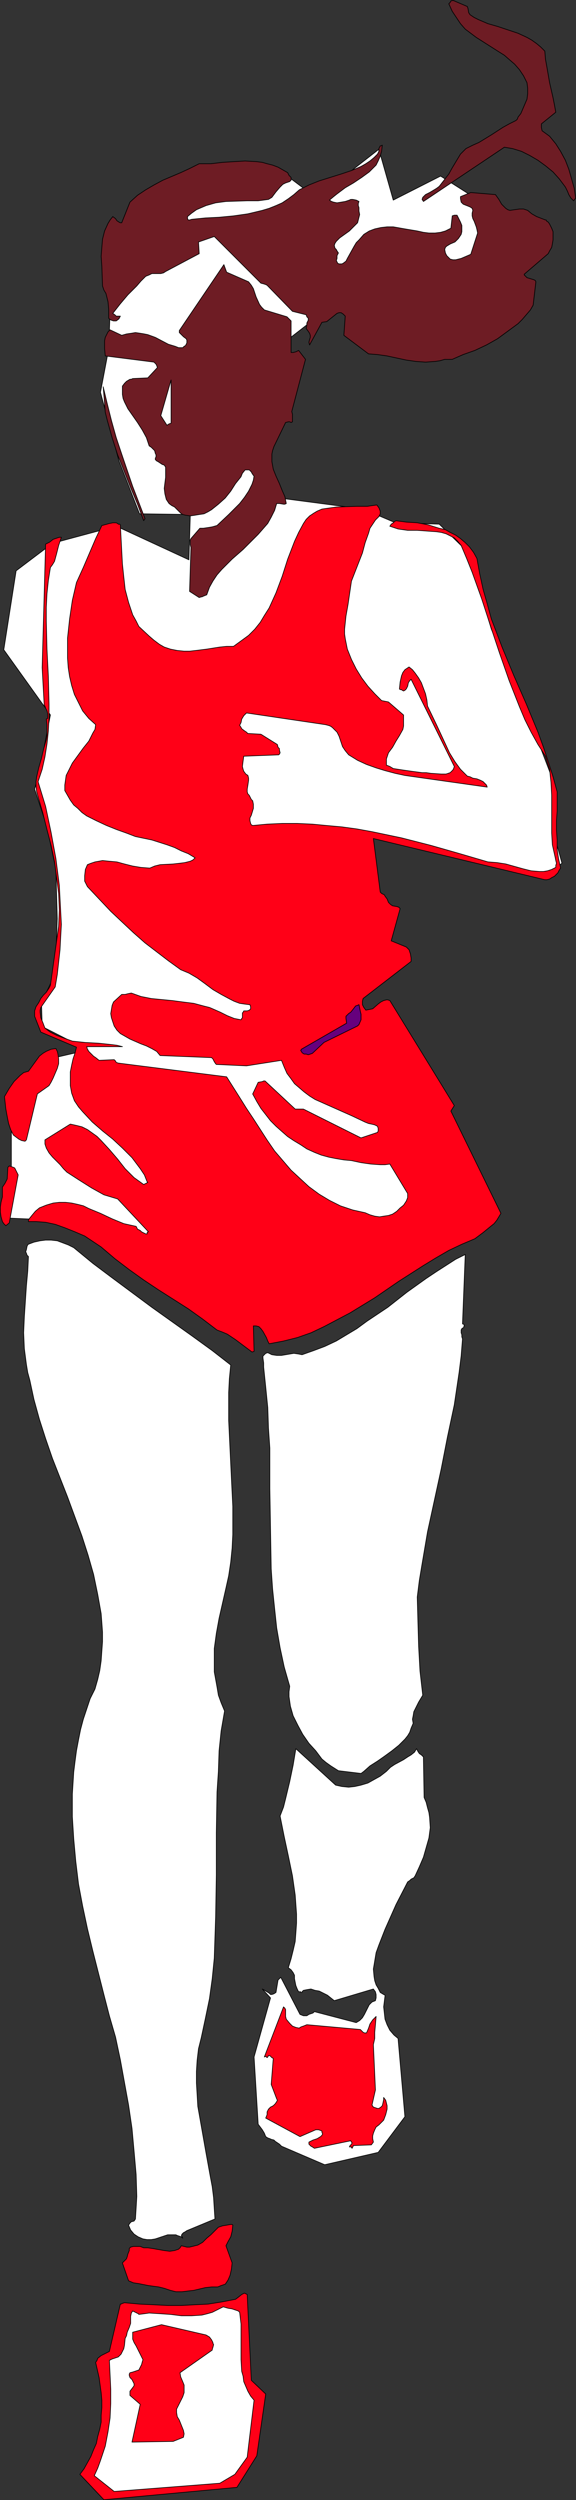
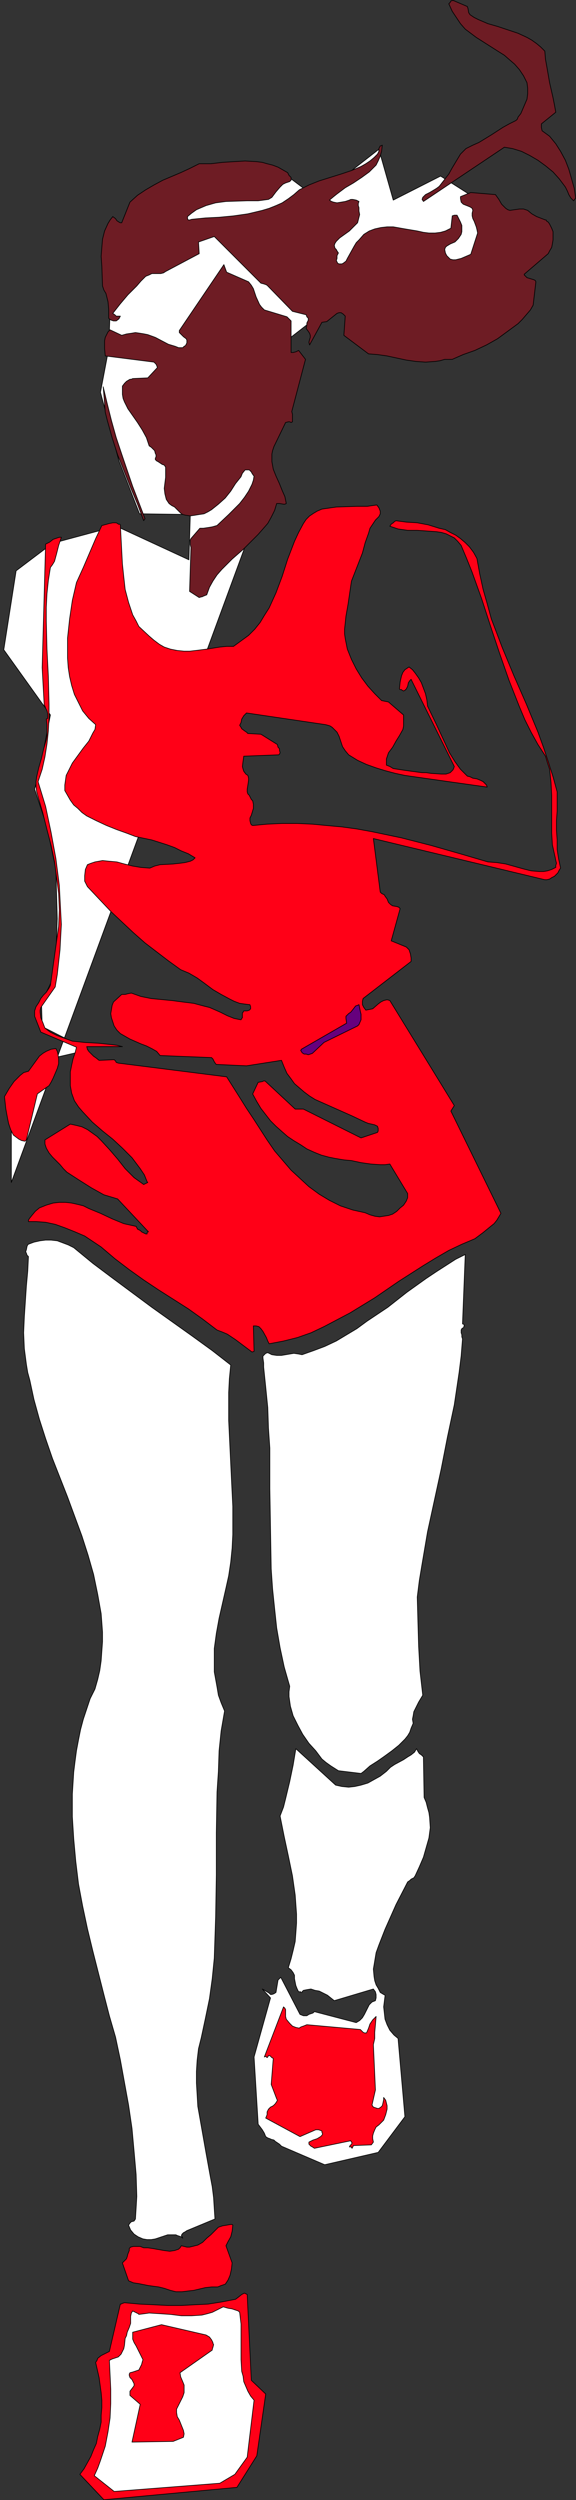
<svg xmlns="http://www.w3.org/2000/svg" xmlns:ns1="http://sodipodi.sourceforge.net/DTD/sodipodi-0.dtd" xmlns:ns2="http://www.inkscape.org/namespaces/inkscape" version="1.0" width="35.92mm" height="155.711mm" id="svg18" ns1:docname="Runner 12.wmf">
  <rect width="100%" height="100%" fill="#333333" stroke="none" />
  <ns1:namedview id="namedview18" pagecolor="#ffffff" bordercolor="#000000" borderopacity="0.25" ns2:showpageshadow="2" ns2:pageopacity="0.0" ns2:pagecheckerboard="0" ns2:deskcolor="#d1d1d1" ns2:document-units="mm" />
  <defs id="defs1">
    <pattern id="WMFhbasepattern" patternUnits="userSpaceOnUse" width="6" height="6" x="0" y="0" />
  </defs>
-   <path style="fill:#ffffff;fill-opacity:1;fill-rule:evenodd;stroke:#000000;stroke-width:0.162px;stroke-linecap:round;stroke-linejoin:round;stroke-miterlimit:4;stroke-dasharray:none;stroke-opacity:1" d="M 115.802,49.043 103.842,41.448 92.69,47.104 89.296,35.146 74.588,46.619 65.376,39.671 36.607,46.781 26.425,60.354 l -0.808,21.815 -1.939,10.18 4.364,16.159 4.849,12.443 11.96,0.162 -0.323,10.665 -17.132,-7.918 -15.031,4.04 -8.566,6.464 -2.909,18.583 10.99,15.351 -2.586,13.25 -1.131,4.201 2.909,8.888 2.101,10.019 0.323,11.635 -0.485,12.927 -3.232,6.787 0.162,5.656 10.829,5.494 -8.404,1.939 -9.697,12.927 v 16.321 l -0.646,8.403 11.152,0.485 27.637,8.241 33.779,-5.171 10.99,-1.454 21.657,-7.11 -23.92,-49.124 -3.717,-37.974 19.395,4.363 23.435,5.979 6.465,0.97 3.556,-2.747 -2.263,-8.241 0.808,-9.534 -6.303,-16.482 -8.889,-20.845 -5.334,-17.937 -6.95,-6.787 -10.344,-0.323 -7.596,-3.232 L 62.144,116.75 60.851,104.953 64.568,82.492 75.397,74.09 94.468,70.373 119.681,65.04 l 0.97,-1.939 z" id="path1" />
+   <path style="fill:#ffffff;fill-opacity:1;fill-rule:evenodd;stroke:#000000;stroke-width:0.162px;stroke-linecap:round;stroke-linejoin:round;stroke-miterlimit:4;stroke-dasharray:none;stroke-opacity:1" d="M 115.802,49.043 103.842,41.448 92.69,47.104 89.296,35.146 74.588,46.619 65.376,39.671 36.607,46.781 26.425,60.354 l -0.808,21.815 -1.939,10.18 4.364,16.159 4.849,12.443 11.96,0.162 -0.323,10.665 -17.132,-7.918 -15.031,4.04 -8.566,6.464 -2.909,18.583 10.99,15.351 -2.586,13.25 -1.131,4.201 2.909,8.888 2.101,10.019 0.323,11.635 -0.485,12.927 -3.232,6.787 0.162,5.656 10.829,5.494 -8.404,1.939 -9.697,12.927 v 16.321 L 62.144,116.75 60.851,104.953 64.568,82.492 75.397,74.09 94.468,70.373 119.681,65.04 l 0.97,-1.939 z" id="path1" />
  <path style="fill:#ff0017;fill-opacity:1;fill-rule:evenodd;stroke:#000000;stroke-width:0.162px;stroke-linecap:round;stroke-linejoin:round;stroke-miterlimit:4;stroke-dasharray:none;stroke-opacity:1" d="m 55.84,585.525 4.687,-7.433 2.101,-14.543 -3.394,-3.232 -0.97,-20.199 -0.323,-0.162 -0.323,-0.162 -0.323,0.162 -0.323,0.162 -0.808,0.646 -0.646,0.485 -3.394,0.646 -3.071,0.485 -3.232,0.162 -3.071,0.162 h -3.232 l -3.232,-0.162 -3.394,-0.162 -3.556,-0.323 -0.485,0.162 -0.323,0.162 h -0.162 v 0 l -2.586,11.15 -0.97,0.485 -0.97,0.485 -0.808,0.646 -0.162,0.485 -0.323,0.485 0.808,3.555 0.485,3.555 0.162,1.778 v 1.778 l -0.162,1.778 v 1.616 l -0.323,1.616 -0.485,1.778 -0.323,1.616 -0.646,1.454 -0.646,1.616 -0.808,1.454 -0.808,1.454 -0.97,1.293 5.657,5.979 z" id="path2" />
  <path style="fill:#ffffff;fill-opacity:1;fill-rule:evenodd;stroke:#000000;stroke-width:0.162px;stroke-linecap:round;stroke-linejoin:round;stroke-miterlimit:4;stroke-dasharray:none;stroke-opacity:1" d="m 51.8,584.556 3.556,-2.101 2.909,-4.04 1.616,-13.412 -0.808,-0.97 -0.646,-1.131 -0.485,-1.131 -0.485,-1.131 -0.162,-1.293 -0.323,-1.131 -0.162,-2.747 v -2.747 -5.656 l -0.323,-2.747 -0.323,-0.323 -0.485,-0.162 -0.97,-0.323 -0.97,-0.162 -1.131,-0.323 -1.293,0.646 -1.293,0.646 -1.131,0.323 -1.293,0.323 -2.424,0.162 h -2.424 l -2.586,-0.323 -2.424,-0.162 -2.586,-0.162 -1.131,0.162 -1.293,0.162 -0.162,-0.162 -0.323,-0.162 -0.323,-0.162 -0.646,-0.323 -0.323,0.485 -0.162,0.808 v 1.616 l -0.162,0.485 -0.162,0.485 -0.485,1.131 -0.162,0.808 -0.323,0.646 -0.162,1.616 -0.162,0.808 -0.323,0.646 -0.323,0.646 -0.646,0.646 -0.97,0.323 -0.485,0.162 -0.646,0.323 0.323,6.787 v 3.393 l -0.162,3.393 -0.485,3.232 -0.646,3.393 -1.131,3.393 -0.646,1.778 -0.808,1.778 4.687,3.717 z" id="path3" />
  <path style="fill:#ff0017;fill-opacity:1;fill-rule:evenodd;stroke:#000000;stroke-width:0.162px;stroke-linecap:round;stroke-linejoin:round;stroke-miterlimit:4;stroke-dasharray:none;stroke-opacity:1" d="m 40.81,574.699 2.424,-0.97 0.162,-0.808 -0.162,-0.808 -0.323,-0.808 -0.323,-0.808 -0.323,-0.808 -0.485,-0.808 -0.162,-0.97 v -0.808 l 0.323,-0.646 0.323,-0.646 0.808,-1.616 0.323,-0.97 v -0.808 -0.97 l -0.323,-0.808 -0.485,-1.131 -0.162,-0.97 7.596,-5.332 v -0.162 l 0.162,-0.485 0.162,-0.646 -0.162,-0.323 v -0.162 l -0.323,-0.646 -0.485,-0.646 -0.808,-0.485 -10.505,-2.424 -6.788,1.778 v 0.808 0.808 l 0.323,0.808 0.485,0.808 0.808,1.616 0.808,1.616 -0.162,0.485 -0.162,0.646 -0.323,0.646 -0.323,0.646 -0.485,0.162 -0.485,0.162 -0.485,0.162 -0.646,0.162 -0.162,0.323 v 0.323 l 0.162,0.485 0.485,0.485 0.323,0.646 0.162,0.323 v 0.485 l -0.97,1.293 v 0.485 0.485 l 2.424,2.101 -1.939,8.888 z" id="path4" />
  <path style="fill:#ff0017;fill-opacity:1;fill-rule:evenodd;stroke:#000000;stroke-width:0.162px;stroke-linecap:round;stroke-linejoin:round;stroke-miterlimit:4;stroke-dasharray:none;stroke-opacity:1" d="m 42.749,528.645 -0.323,0.485 -0.323,0.323 -0.485,0.162 -0.485,0.162 -1.131,0.162 -1.293,-0.162 -2.748,-0.485 -1.131,-0.162 h -0.97 l -0.808,-0.323 h -0.808 -0.808 l -0.646,0.162 -0.323,0.323 v 0.485 l -0.323,0.808 -0.162,0.646 -0.162,0.485 -0.485,0.485 -0.485,0.485 1.455,4.201 1.131,0.485 1.131,0.162 2.424,0.485 2.424,0.323 1.293,0.323 1.455,0.485 1.293,0.323 h 1.455 l 1.293,-0.162 1.455,-0.162 2.748,-0.646 1.455,-0.162 h 1.455 l 0.808,-0.323 0.485,-0.162 0.485,-0.162 0.646,-0.97 0.485,-1.131 0.323,-1.454 0.162,-1.454 -1.455,-4.04 0.485,-0.97 0.646,-1.131 0.323,-1.293 0.162,-1.454 -0.162,-0.162 h -0.323 l -0.97,0.162 -0.97,0.162 -0.97,0.323 -0.808,0.808 -0.97,0.97 -0.97,0.808 -0.97,0.97 -1.131,0.646 -1.293,0.323 -0.646,0.162 h -0.646 l -0.646,-0.162 z" id="path5" />
  <path style="fill:#ffffff;fill-opacity:1;fill-rule:evenodd;stroke:#000000;stroke-width:0.162px;stroke-linecap:round;stroke-linejoin:round;stroke-miterlimit:4;stroke-dasharray:none;stroke-opacity:1" d="m 43.072,526.868 -0.162,-0.323 -0.162,-0.323 0.162,-0.323 0.323,-0.323 0.323,-0.162 0.485,-0.323 6.626,-2.747 -0.162,-2.424 -0.162,-2.585 -0.323,-2.585 -0.485,-2.585 -0.97,-5.332 -0.97,-5.494 -0.97,-5.494 -0.162,-2.747 -0.162,-2.747 v -2.747 l 0.162,-2.585 0.323,-2.747 0.646,-2.585 0.97,-4.525 0.97,-4.686 0.646,-4.686 0.485,-4.848 0.162,-4.848 0.162,-4.848 0.162,-9.857 v -9.857 l 0.162,-9.695 0.323,-4.848 0.162,-4.848 0.485,-4.686 0.808,-4.686 -0.808,-1.939 -0.646,-1.778 -0.323,-1.939 -0.323,-1.778 -0.323,-1.778 v -1.778 -3.717 l 0.485,-3.555 0.646,-3.555 1.616,-7.11 0.646,-2.909 0.485,-3.232 0.323,-3.232 0.162,-3.232 v -3.232 -3.393 l -0.323,-6.625 -0.162,-3.393 -0.162,-3.393 -0.323,-6.787 v -3.232 -3.393 l 0.162,-3.232 0.323,-3.232 -4.364,-3.393 -4.687,-3.393 -9.536,-6.787 -9.374,-6.948 -4.525,-3.393 -4.525,-3.717 -1.293,-0.646 -1.293,-0.485 -1.293,-0.485 -1.455,-0.162 h -1.293 l -1.293,0.162 -1.455,0.323 -1.293,0.485 -0.162,0.162 -0.162,0.323 -0.162,0.808 -0.162,0.485 0.162,0.323 0.162,0.485 0.323,0.323 -0.162,3.393 -0.323,3.555 -0.485,7.272 -0.162,3.717 0.162,3.717 0.485,3.717 0.323,1.939 0.485,1.778 0.97,4.525 1.293,4.686 1.455,4.525 1.616,4.686 1.778,4.525 1.778,4.525 3.394,9.211 1.455,4.525 1.293,4.525 0.97,4.686 0.808,4.525 0.162,2.101 0.162,2.262 v 2.262 l -0.162,2.262 -0.162,2.262 -0.323,2.262 -0.485,2.101 -0.646,2.262 -1.131,2.262 -0.808,2.424 -0.808,2.424 -0.646,2.424 -0.485,2.424 -0.485,2.585 -0.323,2.424 -0.323,2.585 -0.323,5.171 v 5.333 l 0.323,5.171 0.485,5.333 0.646,5.333 0.97,5.171 1.131,5.333 1.293,5.333 2.586,10.18 1.293,5.009 1.455,5.009 1.131,5.332 0.97,5.333 0.97,5.333 0.808,5.494 0.485,5.332 0.485,5.494 0.162,5.171 -0.162,2.747 -0.162,2.585 -0.323,0.485 -0.646,0.162 -0.323,0.323 -0.323,0.485 0.485,1.131 0.808,0.97 0.97,0.646 1.131,0.485 0.97,0.162 h 0.97 l 0.97,-0.162 0.97,-0.323 0.97,-0.323 0.97,-0.323 h 0.97 0.97 l 0.323,0.162 0.485,0.162 0.485,0.162 z" id="path6" />
  <path style="fill:#ffffff;fill-opacity:1;fill-rule:evenodd;stroke:#000000;stroke-width:0.162px;stroke-linecap:round;stroke-linejoin:round;stroke-miterlimit:4;stroke-dasharray:none;stroke-opacity:1" d="m 89.134,506.669 6.303,-8.403 -1.616,-18.421 -0.97,-0.808 -0.97,-1.131 -0.646,-1.293 -0.485,-1.293 -0.162,-1.454 -0.162,-1.454 0.162,-1.293 0.162,-1.293 v -0.162 l -0.323,-0.162 -0.808,-0.485 -0.485,-0.97 -0.485,-0.808 -0.323,-0.97 -0.162,-0.97 -0.162,-1.778 0.323,-1.939 0.323,-1.939 0.646,-1.778 1.455,-3.717 1.293,-2.909 1.293,-2.909 2.748,-5.332 0.485,-0.323 0.323,-0.323 0.646,-0.323 0.323,-0.485 0.97,-2.101 0.97,-2.262 0.646,-2.262 0.646,-2.262 0.323,-2.424 -0.162,-2.424 -0.162,-1.131 -0.323,-1.131 -0.323,-1.293 -0.485,-1.131 -0.162,-9.534 -0.485,-0.485 -0.485,-0.323 -0.323,-0.485 -0.162,-0.323 -0.162,-0.323 -0.485,0.808 -0.808,0.646 -0.808,0.485 -0.97,0.646 -2.101,1.131 -0.97,0.646 -0.97,0.97 -1.455,1.131 -1.455,0.808 -1.455,0.808 -1.616,0.485 -1.455,0.323 -1.455,0.162 -1.616,-0.162 -1.455,-0.323 -9.374,-8.564 -0.323,1.939 -0.323,1.939 -0.808,3.878 -0.97,4.04 -0.485,1.939 -0.808,2.101 0.97,4.848 0.97,4.525 0.97,4.686 0.646,4.525 0.162,2.262 0.162,2.262 v 2.101 l -0.162,2.262 -0.162,2.101 -0.485,2.101 -0.485,1.939 -0.646,2.101 0.646,0.485 0.485,0.646 0.323,0.646 v 0.808 l 0.323,1.616 0.323,0.808 0.323,0.646 h 0.323 0.162 v 0.162 h 0.323 v -0.162 l 0.323,-0.323 0.808,-0.162 0.97,-0.162 0.97,0.323 0.97,0.162 0.97,0.485 0.97,0.485 0.808,0.646 0.808,0.646 9.212,-2.747 0.485,0.646 0.162,0.646 v 0.808 l -0.162,0.646 -0.808,0.323 -0.646,0.646 -0.808,1.616 -0.323,0.646 -0.485,0.808 -0.646,0.646 -0.808,0.485 -9.859,-2.585 -0.323,0.323 -0.485,0.162 -0.485,0.162 -0.485,0.323 h -0.808 l -0.808,-0.323 -4.525,-8.726 -0.323,0.323 -0.323,0.323 -0.162,0.97 -0.162,0.97 -0.162,0.97 -0.485,0.323 -0.485,0.162 H 63.76 l -0.323,-0.323 -0.808,-0.485 -0.485,-0.323 -0.323,-0.162 1.939,2.101 -3.879,13.897 0.97,15.836 0.485,0.646 0.485,0.646 0.485,0.808 0.323,0.808 0.485,0.323 0.485,0.162 0.323,0.162 0.646,0.162 0.323,0.323 0.485,0.323 0.485,0.323 0.485,0.485 10.182,4.363 z" id="path7" />
  <path style="fill:#ff0017;fill-opacity:1;fill-rule:evenodd;stroke:#000000;stroke-width:0.162px;stroke-linecap:round;stroke-linejoin:round;stroke-miterlimit:4;stroke-dasharray:none;stroke-opacity:1" d="m 88.003,504.245 -0.162,-0.808 v -0.646 l 0.162,-0.646 0.323,-0.808 0.323,-0.646 0.646,-0.485 1.131,-1.131 0.485,-1.293 0.323,-1.293 v -0.808 l -0.162,-0.646 -0.162,-0.646 -0.485,-0.646 v 0.485 l -0.162,0.808 -0.162,0.646 -0.323,0.323 -0.485,0.323 h -0.323 l -0.485,-0.162 -0.485,-0.162 -0.323,-0.485 0.808,-3.555 -0.485,-10.665 0.323,-1.454 v -1.454 l 0.162,-1.778 0.162,-1.939 -0.485,0.485 -0.323,0.323 -0.646,0.97 -0.323,0.97 -0.485,1.131 h -0.323 -0.162 l -0.323,-0.162 -0.323,-0.323 -0.323,-0.323 -12.607,-1.131 -0.808,0.323 -0.485,0.162 -0.323,0.162 -0.162,0.162 -0.808,-0.162 -0.808,-0.323 -0.646,-0.646 -0.808,-0.97 -0.162,-0.646 v -0.808 -0.808 l -0.162,-0.323 -0.323,-0.323 -4.525,11.796 0.323,-0.162 v 0 l 0.162,0.162 0.162,0.162 0.162,-0.162 0.162,-0.323 h 0.323 l 0.162,0.162 0.162,0.162 0.162,0.162 0.323,0.162 -0.485,6.14 1.293,3.393 0.162,0.323 -0.162,0.323 -0.323,0.485 -0.485,0.485 -0.646,0.323 -0.485,0.485 -0.323,0.646 v 0.646 l -0.323,0.808 8.081,4.363 3.717,-1.616 h 0.646 l 0.485,0.162 0.323,0.162 v 0.323 l 0.162,0.323 -0.162,0.323 -0.323,0.323 -0.808,0.485 -0.97,0.323 -0.97,0.485 v 0.162 0.323 l 0.323,0.323 0.162,0.162 0.323,0.162 0.485,0.323 8.566,-1.778 0.162,0.323 0.162,0.162 -0.162,0.323 -0.323,0.323 -0.162,0.323 h 0.162 0.323 v 0.162 l 0.162,0.162 v 0 l 0.162,-0.323 0.162,-0.323 4.202,-0.162 z" id="path8" />
  <path style="fill:#ffffff;fill-opacity:1;fill-rule:evenodd;stroke:#000000;stroke-width:0.162px;stroke-linecap:round;stroke-linejoin:round;stroke-miterlimit:4;stroke-dasharray:none;stroke-opacity:1" d="m 85.74,416.986 1.455,-1.293 1.778,-1.131 1.616,-1.131 1.778,-1.293 1.616,-1.293 1.455,-1.454 0.646,-0.808 0.485,-0.808 0.323,-0.97 0.485,-1.131 -0.162,-0.97 0.162,-0.808 0.162,-0.97 0.323,-0.646 0.808,-1.616 0.97,-1.616 -0.646,-5.656 -0.323,-5.817 -0.162,-5.656 -0.162,-5.979 0.485,-3.878 0.646,-3.878 1.293,-7.595 3.232,-14.866 1.455,-7.433 1.616,-7.595 1.131,-7.595 0.485,-3.878 0.323,-4.04 -0.162,-0.485 v -0.485 l -0.162,-0.485 v -0.323 -0.323 l 0.162,-0.323 0.485,-0.323 v -0.323 l 0.162,-0.162 -0.162,-0.162 -0.323,-0.162 0.646,-16.321 -2.263,1.131 -2.263,1.454 -2.263,1.454 -2.424,1.616 -4.525,3.232 -4.525,3.555 -4.849,3.232 -2.424,1.778 -2.424,1.454 -2.424,1.454 -2.748,1.293 -2.586,0.97 -2.748,0.97 -0.808,-0.162 -1.131,-0.162 -0.97,0.162 -0.97,0.162 -0.97,0.162 h -1.131 l -1.131,-0.162 -0.97,-0.485 -0.485,0.162 -0.323,0.323 -0.323,0.323 v 0.485 l 0.162,1.131 v 0.97 l 0.485,4.686 0.485,4.848 0.162,4.848 0.323,4.686 v 9.534 l 0.162,9.534 0.162,9.372 0.323,4.686 0.485,4.686 0.485,4.525 0.808,4.686 0.97,4.525 1.293,4.525 -0.162,1.293 v 1.131 l 0.162,1.131 0.162,1.131 0.646,2.262 1.131,2.262 1.131,2.101 1.455,2.101 1.616,1.778 1.455,1.939 0.97,0.808 1.131,0.808 1.778,1.131 5.334,0.646 z" id="path9" />
  <path style="fill:#ff0017;fill-opacity:1;fill-rule:evenodd;stroke:#000000;stroke-width:0.162px;stroke-linecap:round;stroke-linejoin:round;stroke-miterlimit:4;stroke-dasharray:none;stroke-opacity:1" d="m 10.425,166.035 v -0.162 0.162 l 0.162,0.162 0.162,0.485 0.323,0.646 0.162,0.646 v 0.646 0.485 l -0.323,0.162 0.162,1.293 v 1.293 1.131 l -0.162,1.131 -0.646,2.262 -0.485,2.101 -0.646,2.262 -0.485,2.101 -0.162,1.131 v 1.131 l 0.162,1.293 0.323,1.131 1.131,3.878 0.97,3.878 0.97,3.717 0.808,3.878 0.485,3.717 0.485,3.717 0.162,3.878 -0.162,3.878 -1.939,13.897 -0.323,0.646 -0.646,0.97 -0.646,0.646 -0.646,0.808 -0.485,0.97 -0.646,0.97 -0.323,0.97 v 1.293 l 1.455,3.717 8.404,3.555 -0.323,1.293 -0.485,1.454 -0.323,1.454 -0.323,1.616 v 1.616 1.616 l 0.323,1.778 0.646,1.778 0.97,1.454 0.97,1.131 2.263,2.424 2.424,2.101 2.424,1.939 2.263,2.101 2.263,2.262 0.97,1.293 0.97,1.293 0.97,1.454 0.646,1.616 0.162,0.162 -0.323,0.162 -0.323,0.162 -0.323,0.162 -1.131,-0.808 -1.131,-0.808 -2.101,-2.101 -1.778,-2.262 -1.939,-2.262 -1.939,-2.101 -0.97,-0.97 -1.131,-0.808 -1.131,-0.808 -1.293,-0.646 -1.293,-0.323 -1.455,-0.323 -5.98,3.717 v 0.97 l 0.323,0.97 0.646,1.131 0.808,0.97 1.778,1.778 0.808,0.97 0.808,0.808 2.748,1.778 3.071,1.939 1.455,0.808 1.455,0.808 1.616,0.485 1.616,0.485 7.273,7.756 h -0.162 l -0.162,0.162 v 0.323 h -0.162 -0.162 l -0.323,-0.162 -0.646,-0.323 -0.162,-0.162 -0.162,-0.162 -0.646,-0.323 -0.323,-0.646 -1.455,-0.323 -1.455,-0.323 -2.748,-1.131 -2.748,-1.293 -2.748,-1.131 -1.293,-0.646 -1.293,-0.323 -1.455,-0.323 -1.455,-0.162 h -1.455 l -1.455,0.162 -1.616,0.485 -1.616,0.646 -0.97,0.808 -0.808,0.97 -0.646,0.808 -0.162,0.323 v 0.323 h 0.97 0.808 l 2.263,0.162 2.263,0.485 2.263,0.808 2.424,0.97 2.263,0.97 1.939,1.293 1.939,1.293 3.232,2.747 3.394,2.585 3.394,2.424 3.394,2.262 3.556,2.262 3.556,2.262 3.394,2.424 3.394,2.585 1.293,0.485 1.131,0.485 1.939,1.293 1.939,1.454 1.939,1.454 0.485,-0.162 -0.162,-5.979 h 0.646 l 0.646,0.162 0.485,0.485 0.485,0.646 0.808,1.454 0.323,0.808 0.323,0.646 3.394,-0.646 3.232,-0.808 3.232,-1.131 3.071,-1.454 3.071,-1.616 3.071,-1.616 5.818,-3.555 5.657,-3.878 5.818,-3.717 2.909,-1.778 3.071,-1.778 3.071,-1.454 3.071,-1.293 1.939,-1.454 1.778,-1.454 0.808,-0.646 0.646,-0.808 0.485,-0.808 0.485,-0.808 -11.798,-24.077 0.808,-1.293 -15.192,-24.723 -0.485,-0.162 h -0.323 l -0.646,0.162 -0.646,0.323 -0.646,0.485 -1.293,1.131 -0.808,0.162 -0.808,0.162 -0.485,-0.646 -0.323,-0.646 v -0.808 l 0.162,-0.646 11.314,-8.726 v -0.485 -0.323 l -0.162,-0.97 -0.323,-0.97 -0.646,-0.646 -3.556,-1.454 2.101,-7.595 -0.323,-0.323 -0.485,-0.162 -0.97,-0.162 -0.485,-0.323 -0.485,-0.485 -0.323,-0.808 -0.485,-0.646 -0.162,-0.323 -0.323,-0.162 -0.323,-0.162 -0.323,-0.323 -1.616,-12.604 40.405,9.695 h 0.485 l 0.646,-0.162 0.485,-0.323 0.646,-0.323 0.808,-0.808 0.323,-0.646 0.323,-0.485 -0.485,-2.262 -0.323,-2.101 v -2.262 l -0.162,-2.262 v -2.262 l 0.162,-2.262 v -4.525 l -0.97,-3.555 -1.131,-3.555 -1.131,-3.393 -1.293,-3.555 -2.748,-6.625 -2.909,-6.625 -2.748,-6.625 -1.293,-3.393 -1.293,-3.393 -0.97,-3.555 -0.97,-3.393 -0.808,-3.717 -0.646,-3.555 -0.808,-1.454 -0.97,-1.293 -0.97,-0.97 -1.131,-0.97 -1.131,-0.808 -1.293,-0.646 -1.131,-0.646 -1.455,-0.323 -2.586,-0.808 -2.586,-0.485 -2.586,-0.162 -2.424,-0.323 -0.323,0.162 -0.323,0.323 -0.485,0.323 -0.323,0.485 0.97,0.323 0.97,0.323 2.263,0.323 h 2.263 l 2.263,0.162 2.263,0.162 1.131,0.162 1.131,0.323 0.97,0.485 0.97,0.485 0.808,0.808 0.808,0.97 1.293,3.07 1.293,3.232 2.263,6.302 2.101,6.464 2.101,6.302 2.263,6.464 2.424,6.14 1.293,3.07 1.455,2.909 1.616,2.909 1.778,2.747 0.485,1.616 0.485,1.454 0.162,1.616 0.162,1.454 0.162,3.07 v 3.07 2.909 2.909 l 0.162,2.747 0.323,1.454 0.323,1.454 0.162,0.808 0.162,0.646 -0.162,0.485 v 0.485 l -0.97,0.485 -0.97,0.323 -0.97,0.162 h -0.97 l -1.939,-0.162 -1.939,-0.485 -4.041,-1.131 -2.101,-0.323 -2.101,-0.162 -6.627,-1.939 -6.788,-1.939 -6.95,-1.778 -6.95,-1.454 -3.556,-0.646 -3.556,-0.485 -3.556,-0.323 -3.394,-0.323 -3.556,-0.162 h -3.556 l -3.556,0.162 -3.394,0.323 -0.323,-0.162 -0.162,-0.323 -0.162,-0.646 v -0.646 l 0.323,-0.646 0.485,-1.616 v -0.97 l -0.162,-0.808 -0.323,-0.323 -0.485,-0.97 -0.323,-0.323 -0.162,-0.485 v -0.646 l 0.162,-0.97 0.162,-1.131 v -0.485 l -0.162,-0.646 -0.485,-0.323 -0.485,-0.646 -0.162,-0.485 -0.162,-0.646 0.162,-1.293 0.162,-1.131 8.243,-0.323 0.162,-0.162 0.162,-0.323 -0.162,-0.646 v -0.323 l -0.323,-0.323 -0.162,-0.646 -3.879,-2.424 -2.909,-0.162 h -0.162 l -0.323,-0.323 -0.485,-0.323 -0.646,-0.485 -0.162,-0.323 -0.323,-0.485 0.323,-0.646 0.162,-0.808 0.485,-0.808 0.323,-0.323 0.323,-0.323 18.587,2.747 0.646,0.162 0.485,0.162 0.485,0.323 0.323,0.323 0.808,0.808 0.485,0.97 0.808,2.424 0.646,0.97 0.808,0.97 2.101,1.293 2.101,0.97 2.263,0.808 2.101,0.646 2.424,0.646 2.263,0.485 4.525,0.646 14.869,2.101 -0.162,-0.485 -0.323,-0.323 -0.485,-0.485 -0.646,-0.323 -0.808,-0.323 -0.97,-0.162 -0.646,-0.323 -0.646,-0.162 -1.616,-1.616 -1.293,-1.778 -1.293,-2.101 -0.97,-2.101 -2.101,-4.525 -2.101,-4.363 -0.162,-1.454 -0.323,-1.454 -0.485,-1.293 -0.485,-1.293 -0.646,-1.131 -0.808,-1.131 -0.646,-0.808 -0.808,-0.646 -0.485,0.323 -0.485,0.323 -0.485,0.646 -0.323,0.808 -0.323,1.454 -0.162,1.616 0.162,0.162 h 0.162 0.162 l 0.162,0.162 0.323,0.162 0.323,-0.162 0.323,-0.323 0.323,-0.646 0.162,-0.808 0.323,-0.485 0.323,-0.323 10.182,20.522 -0.162,0.485 -0.162,0.323 -0.323,0.323 -0.323,0.323 -0.97,0.323 h -1.131 l -2.424,-0.162 -1.131,-0.162 h -0.97 l -2.424,-0.323 -2.263,-0.323 -2.101,-0.323 -0.808,-0.485 -0.808,-0.323 v -0.808 -0.646 l 0.485,-1.454 0.97,-1.293 0.808,-1.454 0.808,-1.293 0.808,-1.454 0.162,-0.808 v -0.808 -0.808 -0.97 l -3.556,-3.07 -0.808,-0.162 -0.808,-0.162 -1.616,-1.616 -1.616,-1.778 -1.455,-1.939 -1.293,-2.101 -1.131,-2.262 -0.97,-2.424 -0.485,-2.424 -0.162,-1.131 v -1.131 l 0.323,-3.07 0.485,-2.747 0.808,-5.494 2.586,-6.625 0.646,-2.424 0.808,-2.262 0.323,-1.131 0.646,-0.97 0.646,-0.97 0.808,-0.808 0.323,-0.646 v -0.646 l -0.323,-0.808 -0.485,-0.646 -2.263,0.323 h -2.424 l -4.849,0.162 -2.263,0.323 -1.131,0.162 -1.131,0.485 -0.808,0.485 -0.97,0.646 -0.808,0.808 -0.646,0.97 -1.131,2.101 -0.97,2.101 -1.616,4.201 -1.293,4.04 -1.455,3.878 -0.808,1.778 -0.808,1.778 -1.131,1.778 -0.97,1.616 -1.293,1.616 -1.455,1.454 -1.778,1.293 -1.778,1.293 H 53.416 l -1.616,0.162 -3.071,0.485 -2.586,0.323 -1.455,0.162 h -1.293 l -1.616,-0.162 -1.616,-0.323 -1.455,-0.485 -1.131,-0.646 -1.293,-0.97 -1.131,-0.97 -2.424,-2.262 -0.646,-1.293 -0.808,-1.454 -0.485,-1.454 -0.485,-1.454 -0.808,-3.07 -0.323,-2.909 -0.323,-3.07 -0.162,-3.07 -0.323,-6.14 -0.162,-0.162 v 0 h -0.323 l -0.162,-0.162 -0.323,-0.162 h -0.808 l -0.808,0.162 -1.778,0.485 -1.455,3.07 -1.455,3.393 -1.455,3.393 -1.616,3.555 -0.97,4.201 -0.646,4.363 -0.485,4.525 v 2.262 2.424 l 0.162,2.262 0.323,2.101 0.485,2.101 0.646,2.101 0.97,1.939 0.97,1.939 1.455,1.778 1.616,1.454 -0.162,1.131 -0.485,0.808 -0.97,1.939 -1.293,1.616 -1.293,1.778 -1.293,1.778 -0.97,1.939 -0.485,0.97 -0.162,1.131 -0.162,1.131 v 1.293 l 0.646,1.131 0.646,1.131 0.808,1.131 0.97,0.808 0.97,0.97 1.131,0.808 2.263,1.131 2.424,1.131 2.424,0.97 2.263,0.808 2.101,0.808 3.879,0.808 3.556,1.131 1.778,0.646 1.616,0.808 1.616,0.646 1.616,0.97 -0.485,0.485 -0.646,0.323 -1.293,0.323 -1.293,0.162 -1.455,0.162 -3.071,0.162 -1.293,0.323 -1.131,0.485 -2.101,-0.162 -1.939,-0.323 -1.939,-0.485 -1.778,-0.485 -1.778,-0.162 -1.616,-0.162 -1.778,0.323 -0.97,0.323 -0.808,0.323 -0.485,1.131 -0.162,1.454 v 0.646 0.646 l 0.323,0.646 0.323,0.646 2.748,2.909 2.748,2.909 2.748,2.585 2.586,2.424 2.748,2.424 2.748,2.101 2.748,2.101 2.909,2.101 1.939,0.808 1.939,1.131 1.778,1.293 1.939,1.454 1.939,1.131 2.101,1.131 0.97,0.485 1.293,0.485 1.131,0.162 1.293,0.162 0.162,0.485 v 0.323 0.162 l -0.323,0.323 -0.485,0.162 h -0.808 l -0.162,0.323 -0.162,0.162 v 0.646 0.485 l -0.162,0.162 -0.162,0.323 -0.808,-0.162 -0.808,-0.162 -1.616,-0.646 -1.616,-0.808 -1.455,-0.646 -1.131,-0.485 -1.293,-0.323 -2.424,-0.646 -2.586,-0.323 -2.424,-0.323 -5.01,-0.485 -2.424,-0.485 -2.263,-0.808 -0.808,0.162 -0.646,0.162 h -0.323 -0.485 l -1.939,1.778 -0.323,0.808 -0.162,0.97 -0.162,0.97 0.162,0.97 0.323,0.97 0.323,0.97 0.646,0.97 0.808,0.808 1.131,0.646 1.131,0.646 2.586,1.131 1.293,0.485 1.293,0.646 1.131,0.646 0.808,0.97 12.122,0.485 0.323,0.323 0.323,0.646 0.323,0.485 0.162,0.162 h 0.162 l 6.95,0.323 8.243,-1.293 0.646,1.616 0.646,1.454 0.97,1.293 0.808,1.131 1.131,0.97 1.131,0.97 1.293,0.97 1.293,0.808 2.909,1.293 2.909,1.293 2.909,1.293 3.071,1.454 0.808,0.323 0.808,0.162 0.646,0.162 0.646,0.323 0.162,0.485 v 0.323 0.323 l -0.162,0.323 -3.879,1.293 -13.576,-6.787 h -1.293 -0.646 l -7.111,-6.625 h -0.323 l -0.323,0.162 -0.97,0.162 -1.293,2.747 0.97,1.778 0.97,1.616 1.131,1.454 1.131,1.454 1.293,1.293 1.455,1.293 1.293,1.131 1.455,0.97 1.616,0.97 1.455,0.97 1.778,0.808 1.616,0.646 1.778,0.485 1.616,0.323 1.939,0.323 1.778,0.162 2.263,0.485 2.263,0.323 2.263,0.162 h 1.131 l 1.131,-0.162 4.202,6.948 v 0.97 l -0.323,0.808 -0.646,0.97 -0.808,0.646 -0.808,0.808 -0.97,0.646 -0.97,0.323 -1.131,0.162 -0.97,0.162 -1.131,-0.162 -1.131,-0.323 -1.131,-0.485 -1.455,-0.323 -1.455,-0.323 -2.909,-0.97 -2.586,-1.293 -2.424,-1.454 -2.424,-1.778 -2.101,-1.939 -2.101,-1.939 -1.939,-2.262 -1.939,-2.262 -1.778,-2.585 -3.232,-5.009 -1.616,-2.424 -1.616,-2.585 -3.071,-4.848 -25.536,-3.232 -0.485,-0.162 -0.162,-0.323 -0.323,-0.323 -3.556,0.162 -0.808,-0.646 -0.485,-0.323 -0.323,-0.323 -0.808,-0.808 -0.323,-0.485 -0.162,-0.646 h 8.404 l -1.293,-0.323 -1.293,-0.162 -3.071,-0.323 -3.071,-0.162 -3.071,-0.323 -1.778,-0.646 -1.778,-0.646 -1.616,-0.808 -0.646,-0.485 -0.646,-0.485 -0.485,-1.293 -0.485,-1.131 -0.162,-1.293 v -0.485 l 0.162,-0.646 3.394,-4.848 0.485,-2.909 0.323,-2.909 0.323,-2.909 0.162,-3.07 0.162,-2.909 -0.162,-3.07 -0.162,-3.07 -0.162,-3.07 -0.808,-6.302 -1.131,-6.14 -1.293,-6.14 -1.778,-5.817 0.97,-2.909 0.646,-2.909 0.485,-3.07 0.323,-3.07 0.162,-3.07 v -3.232 l -0.162,-6.464 -0.162,-3.232 -0.162,-3.232 -0.162,-6.625 v -3.232 l 0.162,-3.232 0.323,-3.07 0.485,-3.07 0.485,-0.646 0.485,-0.808 0.485,-1.778 0.485,-1.939 0.323,-0.97 0.323,-0.97 h -0.485 l -0.485,0.162 -0.97,0.323 -0.808,0.646 -0.97,0.485 -0.808,29.086 z" id="path10" />
-   <path style="fill:#ff0017;fill-opacity:1;fill-rule:evenodd;stroke:#000000;stroke-width:0.162px;stroke-linecap:round;stroke-linejoin:round;stroke-miterlimit:4;stroke-dasharray:none;stroke-opacity:1" d="m 2.182,287.875 2.101,-11.311 -0.808,-1.616 -0.323,-0.162 -0.485,-0.162 -0.485,-0.162 -0.323,0.323 -0.162,2.747 -0.485,0.97 -0.323,0.485 -0.323,0.485 v 1.131 1.131 l -0.323,1.293 -0.162,1.131 v 1.131 l 0.162,1.131 0.323,1.131 0.323,0.485 0.485,0.485 z" id="path11" />
  <path style="fill:#66007d;fill-opacity:1;fill-rule:evenodd;stroke:#000000;stroke-width:0.162px;stroke-linecap:round;stroke-linejoin:round;stroke-miterlimit:4;stroke-dasharray:none;stroke-opacity:1" d="m 73.619,247.962 2.748,-2.585 7.919,-3.878 0.323,-0.323 0.485,-1.131 v -0.646 -0.646 l -0.162,-0.646 -0.323,-1.616 -0.323,0.162 -0.485,0.162 -0.485,0.646 -0.646,0.808 -0.485,0.323 -0.323,0.323 -0.323,0.323 v 0.485 l 0.162,1.131 -10.667,6.14 -0.162,0.323 0.162,0.162 0.162,0.323 0.485,0.323 h 0.485 l 0.485,0.162 0.485,-0.162 z" id="path12" />
  <path style="fill:#ff0017;fill-opacity:1;fill-rule:evenodd;stroke:#000000;stroke-width:0.162px;stroke-linecap:round;stroke-linejoin:round;stroke-miterlimit:4;stroke-dasharray:none;stroke-opacity:1" d="m 6.222,268.322 2.586,-10.827 2.748,-1.939 0.485,-0.808 0.485,-0.97 0.485,-1.131 0.485,-1.131 0.323,-1.131 v -1.131 l -0.162,-1.131 -0.162,-0.646 -0.323,-0.646 -1.131,0.162 -1.131,0.485 -0.808,0.485 -0.808,0.646 -1.293,1.778 -1.293,1.778 -1.131,0.323 -0.808,0.646 -0.646,0.646 -0.808,0.808 -1.131,1.616 -1.131,1.939 0.162,1.454 0.162,1.454 0.323,1.778 0.323,1.616 0.485,1.454 0.646,1.293 0.646,0.485 0.646,0.485 0.646,0.323 0.808,0.162 z" id="path13" />
  <path style="fill:#6e1c24;fill-opacity:1;fill-rule:evenodd;stroke:#000000;stroke-width:0.162px;stroke-linecap:round;stroke-linejoin:round;stroke-miterlimit:4;stroke-dasharray:none;stroke-opacity:1" d="m 47.436,140.503 h 0.162 l 0.323,-0.162 0.808,-0.323 0.646,-1.778 0.808,-1.454 0.97,-1.454 1.131,-1.293 2.424,-2.424 2.586,-2.262 2.424,-2.424 1.131,-1.131 1.131,-1.293 1.131,-1.293 0.808,-1.454 0.808,-1.616 0.485,-1.616 h 0.323 0.323 l 0.97,0.162 h 0.323 l 0.323,-0.162 -0.323,-1.616 -0.646,-1.454 -0.646,-1.616 -0.808,-1.778 -0.646,-1.616 -0.323,-1.778 v -0.808 -0.97 l 0.162,-0.808 0.323,-0.97 2.748,-5.656 0.646,-0.162 h 0.323 l 0.323,0.162 0.323,-0.162 V 98.975 98.328 97.52 L 68.77,96.874 72.003,84.593 70.386,82.492 70.063,82.654 69.74,82.815 69.093,82.977 H 68.608 V 75.544 L 68.447,75.382 68.285,75.221 67.639,74.574 62.305,72.958 61.659,72.312 61.174,71.666 60.366,69.888 59.719,67.949 59.234,67.141 58.588,66.333 53.416,64.071 52.77,62.293 42.264,77.806 v 0.485 l 0.323,0.323 0.646,0.646 0.646,0.485 0.162,0.323 v 0.646 l -0.323,0.646 -0.323,0.162 -0.323,0.323 h -0.97 l -0.808,-0.323 -1.616,-0.485 -3.071,-1.616 -1.778,-0.646 -0.808,-0.162 -0.97,-0.162 -1.131,-0.162 -0.97,0.162 -1.131,0.162 -1.131,0.323 -2.748,-1.293 -0.485,0.485 -0.323,0.646 -0.323,0.646 -0.162,0.808 v 1.778 l 0.162,1.778 11.475,1.454 0.485,0.485 0.162,0.323 0.162,0.485 -2.263,2.424 -3.556,0.162 -0.323,0.162 h -0.323 l -0.808,0.485 -0.485,0.485 -0.485,0.646 v 1.131 0.808 l 0.162,0.97 0.323,0.808 0.808,1.616 1.131,1.616 1.131,1.616 1.131,1.778 0.97,1.778 0.323,0.97 0.323,0.97 0.485,0.323 0.323,0.323 0.485,0.485 0.162,0.646 0.162,0.323 v 0.485 l -0.162,0.323 v 0.323 l 0.323,0.323 0.323,0.162 0.485,0.323 0.485,0.323 0.485,0.162 0.323,0.485 v 1.131 1.293 l -0.162,1.293 -0.162,1.293 0.162,1.293 0.323,1.293 0.323,0.485 0.323,0.485 0.646,0.485 0.646,0.323 0.808,0.808 0.646,0.646 0.485,0.323 0.646,0.162 1.131,0.162 1.131,-0.162 0.97,-0.162 1.131,-0.162 0.97,-0.485 0.808,-0.485 1.616,-1.293 1.616,-1.454 1.293,-1.616 1.131,-1.778 1.293,-1.616 0.323,-0.808 0.646,-0.808 h 0.485 0.323 0.162 l 0.323,0.323 0.162,0.162 0.162,0.323 0.323,0.485 0.162,0.162 -0.162,0.97 -0.323,0.97 -0.808,1.616 -0.97,1.454 -1.131,1.454 -1.293,1.293 -1.293,1.293 -2.748,2.585 -1.131,0.323 -0.97,0.162 -1.131,0.162 h -0.808 l -2.101,2.424 -0.162,0.323 v 0.485 0.646 l 0.162,0.646 -0.323,10.342 2.263,1.454 z" id="path14" />
  <path style="fill:#6e1c24;fill-opacity:1;fill-rule:evenodd;stroke:#000000;stroke-width:0.162px;stroke-linecap:round;stroke-linejoin:round;stroke-miterlimit:4;stroke-dasharray:none;stroke-opacity:1" d="m 34.183,122.082 -2.909,-7.595 -2.586,-7.595 -1.293,-3.878 -1.131,-4.04 -0.97,-3.878 -0.97,-4.04 0.162,1.939 0.162,1.939 0.162,2.101 0.485,1.939 1.131,4.04 1.293,4.04 3.071,7.756 1.616,3.878 1.455,3.878 z" id="path15" />
  <path style="fill:#6e1c24;fill-opacity:1;fill-rule:evenodd;stroke:#000000;stroke-width:0.162px;stroke-linecap:round;stroke-linejoin:round;stroke-miterlimit:4;stroke-dasharray:none;stroke-opacity:1" d="m 106.59,84.593 2.586,-1.131 2.748,-0.97 2.748,-1.293 2.586,-1.454 2.424,-1.778 2.424,-1.778 0.97,-0.97 0.97,-1.131 0.97,-1.131 0.646,-1.131 0.646,-5.494 -0.162,-0.323 -0.323,-0.162 -1.616,-0.485 -0.323,-0.323 -0.323,-0.323 v -0.162 l 5.657,-4.848 0.323,-0.646 0.485,-0.808 0.162,-0.808 0.162,-0.97 v -0.97 -0.97 l -0.323,-0.808 -0.485,-0.97 -0.323,-0.485 -0.323,-0.162 -0.162,-0.323 h -0.162 l -2.101,-0.808 -1.131,-0.646 -0.97,-0.808 -0.485,-0.162 -0.485,-0.162 h -0.97 l -1.131,0.162 -1.131,0.162 -0.485,-0.162 -0.485,-0.323 -0.97,-0.97 -0.646,-1.131 -0.808,-1.131 -5.818,-0.485 -2.424,0.97 v 0.162 0.323 l 0.162,0.808 0.162,0.162 0.323,0.323 1.616,0.646 0.485,0.323 0.162,0.485 -0.162,0.646 v 0.646 l 0.162,0.646 0.323,0.646 0.485,1.293 0.162,0.646 0.162,0.808 -1.616,5.009 -2.263,0.97 -1.293,0.323 h -0.646 l -0.646,-0.162 -0.323,-0.323 -0.485,-0.485 -0.323,-0.646 -0.162,-0.808 0.162,-0.485 0.323,-0.323 0.808,-0.485 1.131,-0.485 0.323,-0.323 0.485,-0.485 0.323,-0.485 0.323,-0.485 0.162,-0.646 v -0.808 -0.646 l -0.323,-0.808 -0.323,-0.646 -0.323,-0.646 -0.162,-0.323 h -0.323 -0.323 l -0.485,0.162 -0.323,2.909 -1.293,0.646 -1.131,0.323 -1.293,0.162 h -1.455 l -1.293,-0.162 -1.455,-0.323 -2.909,-0.485 -2.748,-0.485 h -1.455 l -1.455,0.162 -1.455,0.323 -1.293,0.485 -1.293,0.808 -1.131,1.293 -0.646,0.646 -0.485,0.808 -0.808,1.454 -0.808,1.454 -0.323,0.646 -0.646,0.485 -0.323,0.162 H 80.245 79.922 L 79.599,61.97 79.437,61.647 79.276,61.324 79.437,60.839 v -0.646 l 0.323,-0.646 -0.323,-0.485 -0.162,-0.323 -0.323,-0.323 -0.162,-0.646 0.162,-0.485 0.323,-0.485 0.808,-0.808 1.131,-0.808 1.131,-0.808 0.97,-0.97 0.97,-0.97 0.162,-0.646 0.162,-0.646 0.162,-0.646 -0.162,-0.808 V 48.881 L 84.447,48.397 v -0.485 l 0.162,-0.485 -0.323,-0.162 -0.323,-0.162 -0.808,-0.162 H 82.67 l -0.323,0.162 -0.97,0.323 -0.97,0.162 -0.97,0.162 -0.808,-0.162 -0.485,-0.162 -0.485,-0.323 0.97,-0.808 0.808,-0.646 1.939,-1.454 1.939,-1.131 1.939,-1.293 1.778,-1.293 0.808,-0.808 0.808,-0.808 0.485,-0.97 0.485,-1.131 0.323,-1.131 0.162,-1.454 -0.323,0.162 H 89.619 l -0.323,0.646 v 0.646 l -0.323,0.646 -0.808,0.808 -0.97,0.808 -0.97,0.646 -1.131,0.646 -2.263,0.97 -2.424,0.808 -5.172,1.616 -2.424,0.97 -2.263,1.131 -1.293,1.131 -1.293,0.97 -1.455,0.97 -1.455,0.646 -1.616,0.646 -1.616,0.485 -3.394,0.808 -3.394,0.485 -3.394,0.323 -3.232,0.162 -3.232,0.323 -0.485,0.162 h -0.323 l -0.162,-0.323 v -0.485 l 0.97,-0.808 1.131,-0.808 1.131,-0.485 1.131,-0.485 1.131,-0.323 1.131,-0.323 2.424,-0.323 5.01,-0.162 h 2.586 l 2.424,-0.323 0.808,-0.485 0.485,-0.646 0.485,-0.646 0.97,-1.131 0.646,-0.646 0.646,-0.323 0.97,-0.323 0.323,-0.323 v -0.162 -0.485 l -0.485,-0.485 -0.323,-0.646 -1.131,-0.646 -1.131,-0.646 -1.293,-0.485 -1.293,-0.323 -1.131,-0.323 -1.293,-0.162 -2.748,-0.162 -2.748,0.162 -2.586,0.162 -2.748,0.323 h -2.748 l -2.263,1.131 -2.101,0.97 -4.202,1.778 -2.101,1.131 -1.939,1.131 -1.939,1.293 -1.778,1.616 -1.939,4.848 h -0.323 l -0.323,-0.162 -0.485,-0.323 -0.323,-0.485 -0.646,-0.485 -0.646,0.808 -0.485,0.808 -0.808,1.778 -0.485,1.939 -0.162,1.939 -0.162,2.101 0.162,2.262 0.162,4.686 0.323,0.97 0.485,0.808 0.485,1.939 0.162,1.778 v 2.101 l 0.323,0.323 0.323,0.162 0.485,0.162 h 0.646 l 0.646,-0.485 0.162,-0.323 0.162,-0.323 h -0.485 -0.485 l -0.323,-0.323 -0.485,-0.323 1.778,-2.262 1.778,-2.101 2.101,-2.101 0.97,-1.131 1.131,-1.131 0.808,-0.323 0.646,-0.323 h 1.131 0.97 l 0.646,-0.162 0.485,-0.323 7.919,-4.201 -0.162,-2.747 3.717,-1.293 10.99,10.988 0.646,0.162 0.485,0.162 0.323,0.162 5.98,6.14 3.232,0.808 0.162,0.485 0.323,0.323 v 0.485 l -0.162,0.323 -0.162,0.323 v 0.485 l -0.162,0.808 0.485,0.646 0.323,0.485 0.162,0.485 v 0.485 l -0.162,0.485 -0.162,0.646 0.162,0.646 2.909,-5.333 1.131,-0.162 0.808,-0.646 0.808,-0.646 0.808,-0.646 0.485,-0.162 h 0.485 l 0.485,0.323 0.485,0.485 -0.323,4.525 5.818,4.363 2.101,0.162 2.263,0.323 4.525,0.97 2.263,0.323 2.263,0.162 2.263,-0.162 1.131,-0.162 1.131,-0.323 h 0.646 0.323 z" id="path16" />
-   <path style="fill:#ffffff;fill-opacity:1;fill-rule:evenodd;stroke:#000000;stroke-width:0.162px;stroke-linecap:round;stroke-linejoin:round;stroke-miterlimit:4;stroke-dasharray:none;stroke-opacity:1" d="m 39.84,99.783 0.485,-0.162 V 89.441 l -2.424,8.403 1.455,2.262 z" id="path17" />
  <path style="fill:#6e1c24;fill-opacity:1;fill-rule:evenodd;stroke:#000000;stroke-width:0.162px;stroke-linecap:round;stroke-linejoin:round;stroke-miterlimit:4;stroke-dasharray:none;stroke-opacity:1" d="m 135.682,46.619 -0.323,-2.262 -0.646,-2.262 -0.646,-2.262 -0.808,-2.101 -1.131,-2.101 -1.131,-1.778 -1.455,-1.778 -1.778,-1.293 -0.162,-0.808 v -0.323 -0.485 l 3.394,-2.747 -0.323,-1.778 -0.323,-1.616 -0.808,-3.555 -0.646,-3.717 -0.323,-1.778 -0.162,-1.939 -0.97,-0.97 -0.97,-0.808 -1.131,-0.808 -1.131,-0.646 -2.101,-0.97 -2.424,-0.808 -2.424,-0.808 -2.263,-0.646 -2.263,-0.97 -0.97,-0.485 -0.97,-0.646 -0.323,-0.485 -0.162,-0.97 -0.162,-0.485 -3.394,-1.454 -0.485,0.162 -0.162,0.323 -0.323,0.323 0.808,1.778 0.97,1.454 0.97,1.454 1.131,1.293 1.293,0.97 1.293,0.97 5.334,3.393 1.293,0.808 1.293,1.131 1.131,0.97 1.131,1.293 0.97,1.454 0.808,1.616 0.162,1.293 v 1.293 l -0.162,1.293 -0.485,1.131 -0.485,1.131 -0.485,1.131 -0.646,0.808 -0.162,0.485 -0.323,0.323 -1.616,0.808 -1.455,0.808 -2.748,1.778 -2.909,1.778 -1.455,0.646 -1.616,0.808 -1.293,1.293 -0.97,1.616 -0.97,1.616 -0.808,1.454 -1.131,1.454 -1.131,1.454 -0.646,0.485 -0.808,0.485 -0.808,0.485 -0.97,0.485 -0.323,0.323 -0.323,0.323 -0.162,0.485 0.323,0.485 19.071,-12.766 1.939,0.323 2.101,0.646 1.939,0.97 1.939,1.131 1.778,1.293 1.778,1.454 1.455,1.616 1.455,1.939 0.485,0.97 0.323,0.808 0.485,0.808 0.646,0.646 z" id="path18" />
</svg>